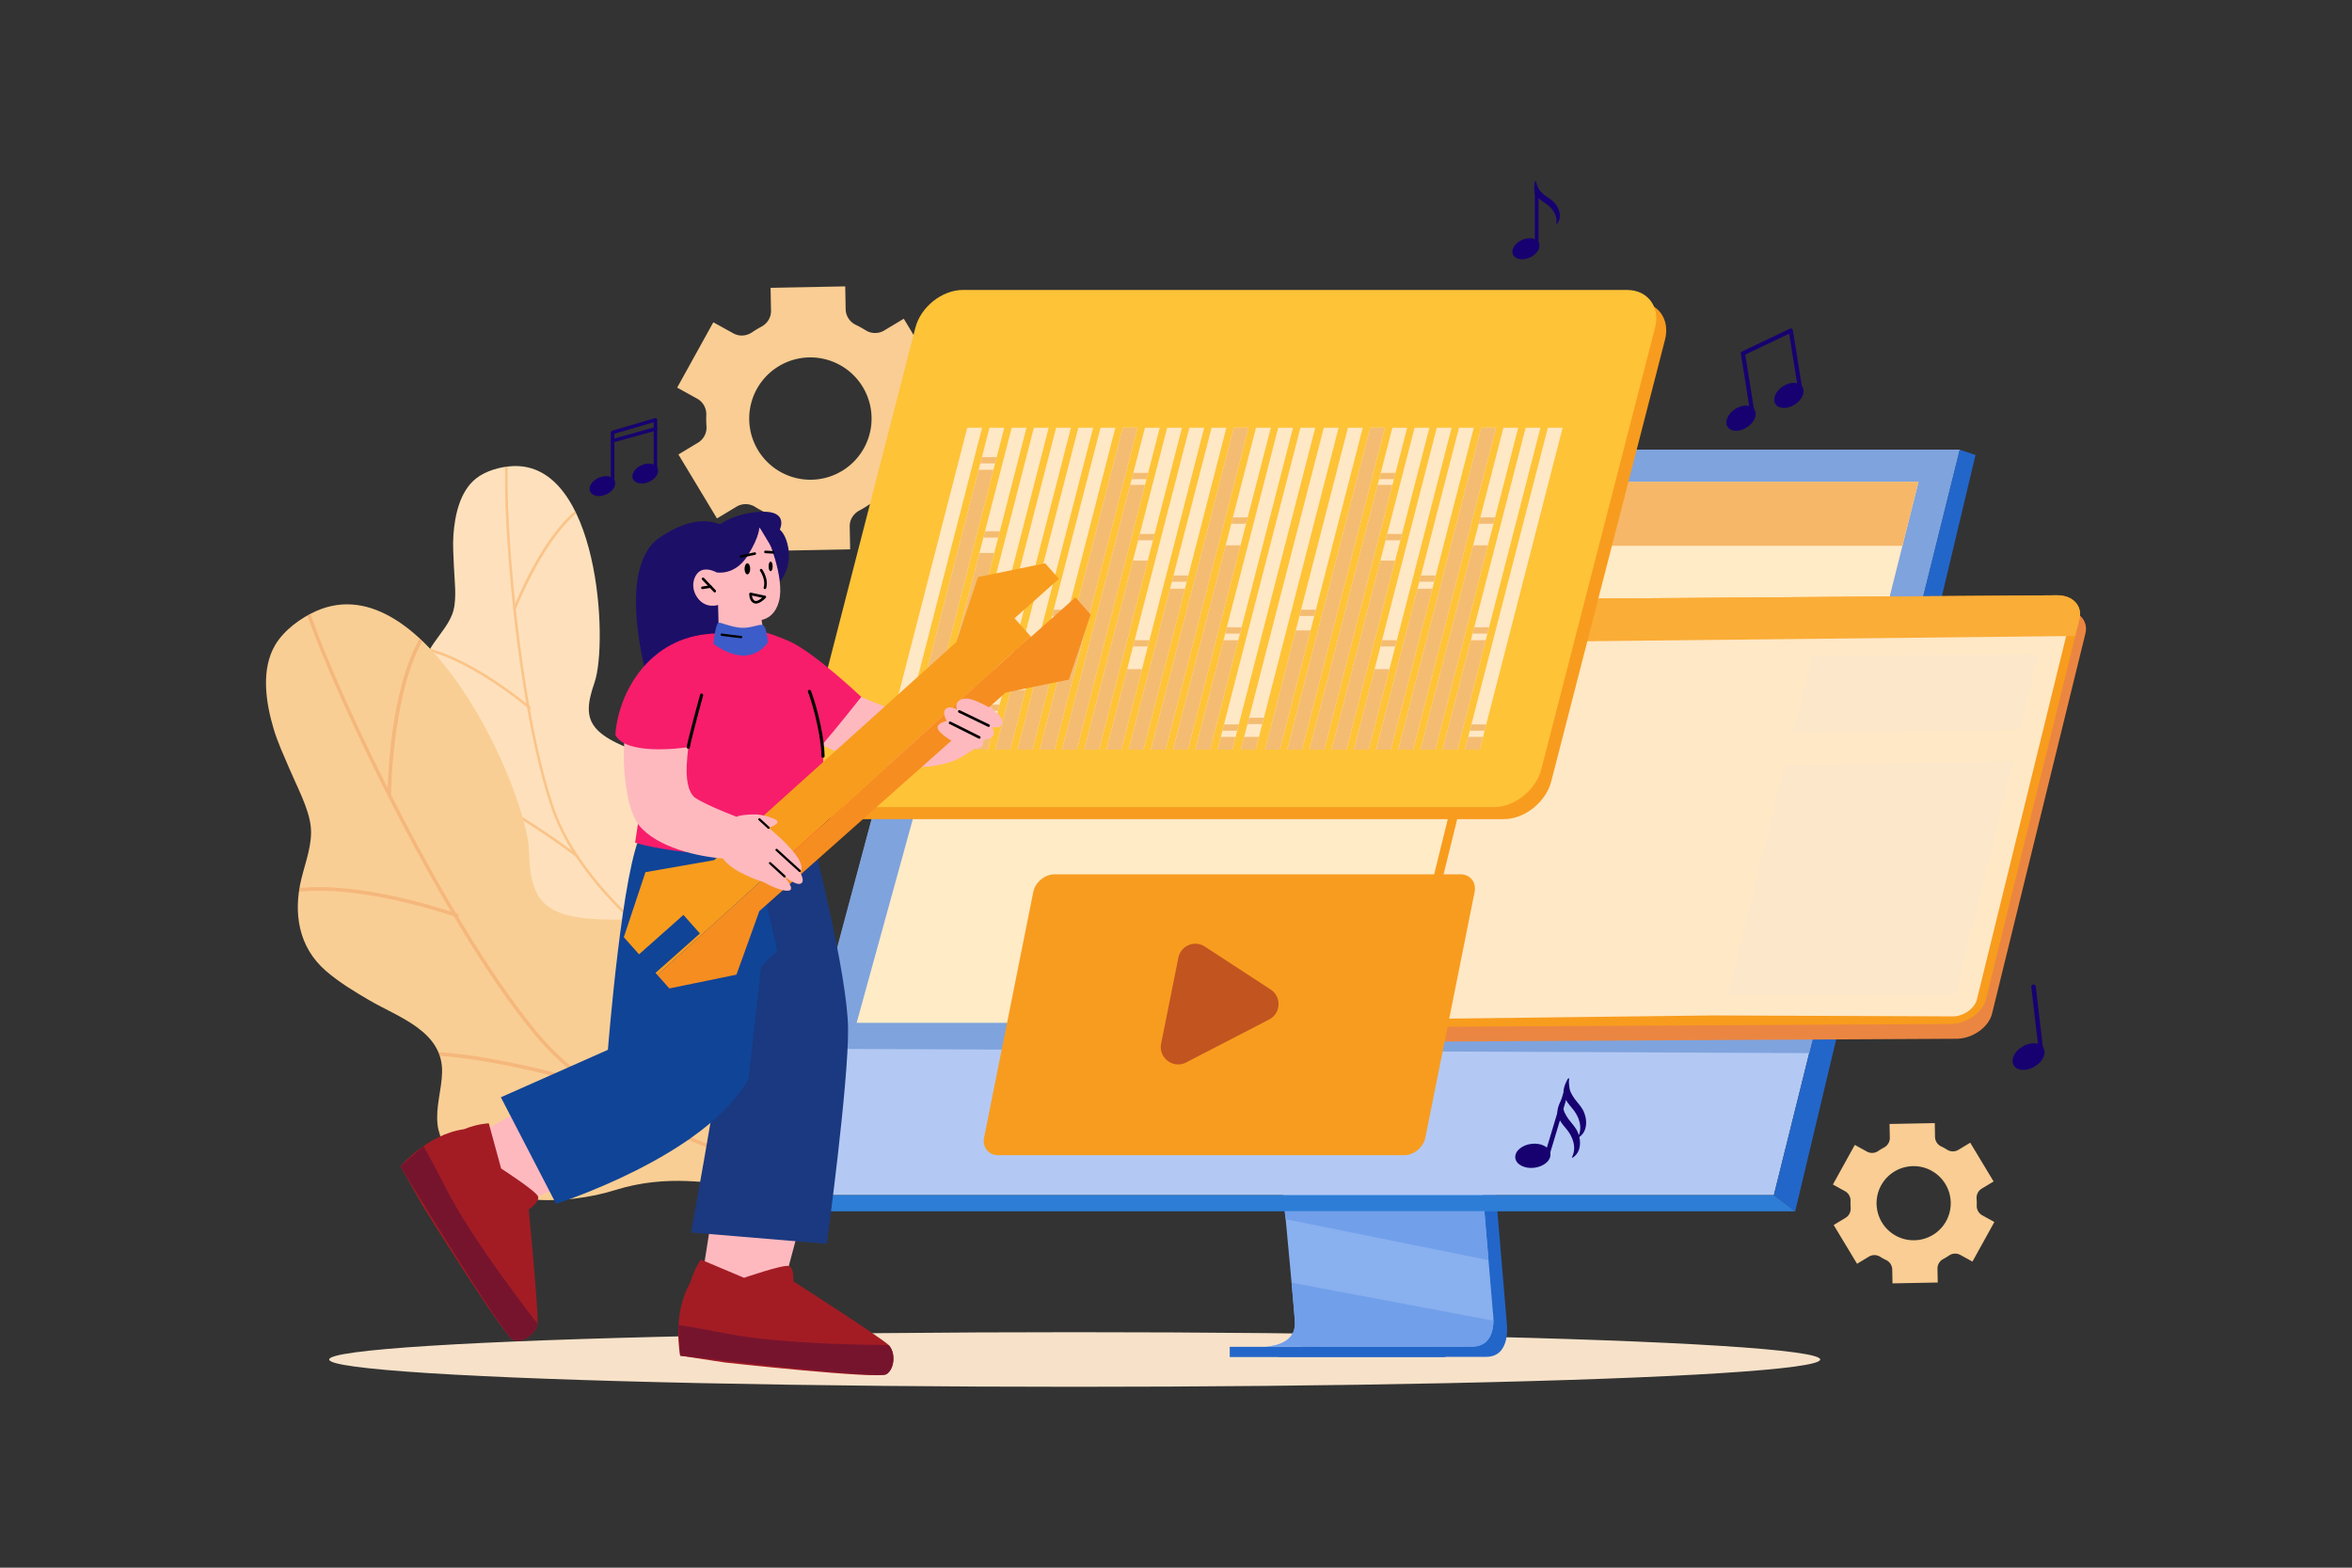
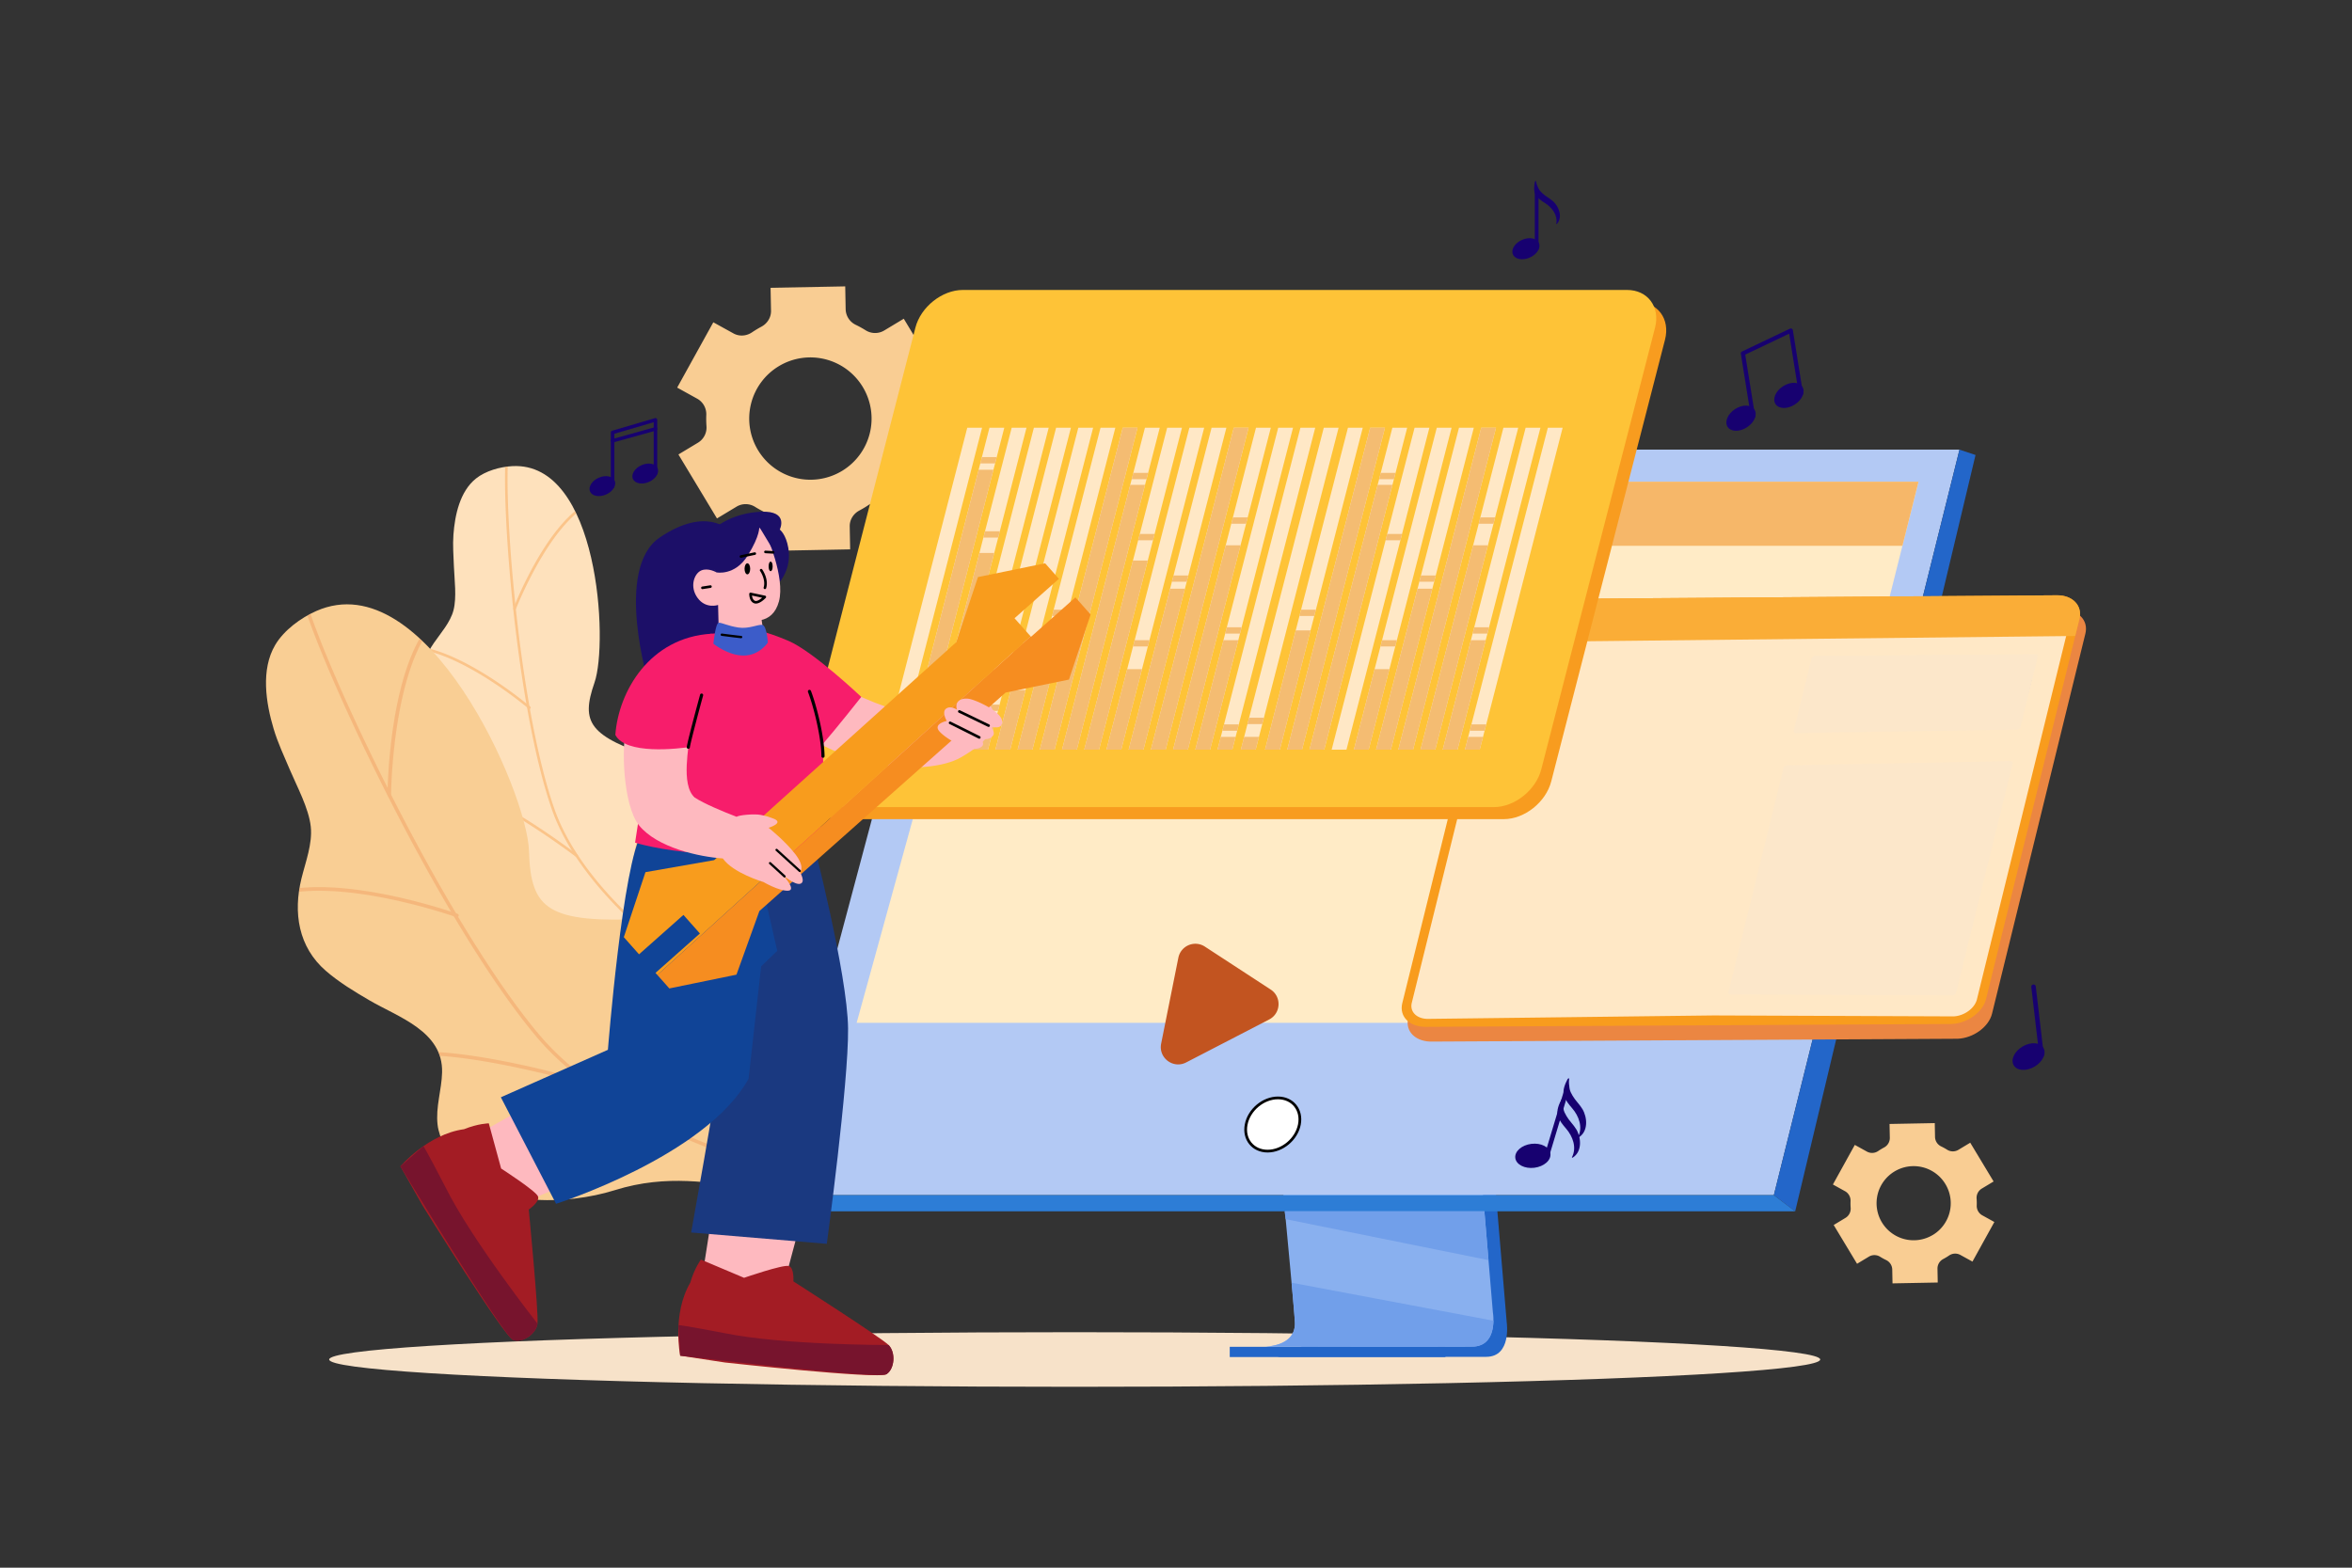
<svg xmlns="http://www.w3.org/2000/svg" id="_01" data-name="01" viewBox="0 0 4680 3120">
  <rect x="0" y="0" width="4680" height="3120" fill="#333333" stroke="none" />
  <defs>
    <style>.cls-1{fill:#fee1bc;}.cls-2{fill:#f9ce94;}.cls-19,.cls-3{fill:#fff;}.cls-3{opacity:0;}.cls-4{clip-path:url(#clip-path);}.cls-5{opacity:0.42;}.cls-6{fill:#f79b43;}.cls-7{clip-path:url(#clip-path-2);}.cls-8{opacity:0.46;}.cls-9{fill:#f09e60;}.cls-10{fill:#231f20;}.cls-11{fill:#f9cd93;}.cls-12{fill:#f7e2c9;}.cls-13{fill:#2366c9;}.cls-14{fill:#89b0ef;}.cls-15{fill:#b3c9f4;}.cls-16{fill:#2d7dd6;}.cls-17{fill:#719fea;}.cls-18{fill:#7fa3dd;}.cls-19{stroke:#000;stroke-miterlimit:10;stroke-width:5.44px;}.cls-20{fill:#ffebc6;}.cls-21{fill:#f6b769;}.cls-22{fill:#eb8642;}.cls-23{fill:#f89c1d;}.cls-24{fill:#ffe8c6;}.cls-25{fill:#faad37;}.cls-26{fill:#b8babc;}.cls-27{fill:#fce7ca;}.cls-28{fill:#f89c1f;}.cls-29{fill:#c25420;}.cls-30{fill:#fec337;}.cls-31{fill:#f4bc72;}.cls-32{fill:#feb9bf;}.cls-33{fill:#1c0f68;}.cls-34{fill:#a31c24;}.cls-35{fill:#77142d;}.cls-36{fill:#1a3980;}.cls-37{fill:#104497;}.cls-38{fill:#f71d6b;}.cls-39{fill:#3c5cc9;}.cls-40{fill:#f68d20;}.cls-41{fill:#170170;}</style>
    <clipPath id="clip-path">
-       <path class="cls-1" d="M947.05,952.38c19.2-15.34,48.06-23.38,72.36-24.69,172.28-9.27,191.28,350.83,163.54,430.76s-11.1,106.62,123.7,151,68.42,124.22,51.1,171.3S1307,1767.23,1405,1816s67.46,66.68,63.16,77.3c-141,107.38-179.9-26.13-343.13-35.75-70.3-4.14-177.47-39.53-200-115.27-5.26-17.64-8.67-44.5-4.14-62.59,6.3-25.08,23.16-44.65,32.75-68.2,22.33-54.88-30.64-96.25-60.89-133.7-15.79-19.55-31.56-39.6-43.54-61.78-24.85-46.07-14.42-94.85,14.2-136.44,13.72-19.94,32.69-41,38.93-65,6.71-25.74,1.84-61.14.81-87.75-.82-20.88-2.45-41.68-.92-62.57C905.05,1025.38,915,978,947.05,952.38Z" />
+       <path class="cls-1" d="M947.05,952.38c19.2-15.34,48.06-23.38,72.36-24.69,172.28-9.27,191.28,350.83,163.54,430.76s-11.1,106.62,123.7,151,68.42,124.22,51.1,171.3S1307,1767.23,1405,1816s67.46,66.68,63.16,77.3c-141,107.38-179.9-26.13-343.13-35.75-70.3-4.14-177.47-39.53-200-115.27-5.26-17.64-8.67-44.5-4.14-62.59,6.3-25.08,23.16-44.65,32.75-68.2,22.33-54.88-30.64-96.25-60.89-133.7-15.79-19.55-31.56-39.6-43.54-61.78-24.85-46.07-14.42-94.85,14.2-136.44,13.72-19.94,32.69-41,38.93-65,6.71-25.74,1.84-61.14.81-87.75-.82-20.88-2.45-41.68-.92-62.57Z" />
    </clipPath>
    <clipPath id="clip-path-2">
      <path class="cls-2" d="M547.63,1283.55c17.34-29.29,50.78-53.88,81.63-67.51,218.66-96.58,420.05,360.65,423.35,477.83s38,143.58,234.38,134.88,149.63,127.36,150.29,196.85-23.23,137,127.65,152,120.14,53.28,119.78,69.14c-129.91,208.33-245.91,54.47-462.11,122.14-93.13,29.14-249.36,35.9-315.79-51.15-15.47-20.27-33.08-53.4-36.08-79.06-4.16-35.59,8.09-69.22,8.94-104.44,2-82.06-86.94-109.66-144.51-143.33-30.06-17.58-60.34-35.81-86.74-58.68-54.82-47.49-65.26-115.8-48.59-183.74,8-32.58,22.21-69.2,18.54-103.31-3.94-36.64-27.63-80.13-42-114.1-11.3-26.64-23.63-52.8-31.9-80.6C529,1398.75,518.64,1332.54,547.63,1283.55Z" />
    </clipPath>
  </defs>
  <title>01</title>
  <rect id="_01-2" data-name="01" class="cls-3" width="4680" height="3120" />
  <path class="cls-1" d="M947.05,952.38c19.2-15.34,48.06-23.38,72.36-24.69,172.28-9.27,191.28,350.83,163.54,430.76s-11.1,106.62,123.7,151,68.42,124.22,51.1,171.3S1307,1767.23,1405,1816s67.46,66.68,63.16,77.3c-141,107.38-179.9-26.13-343.13-35.75-70.3-4.14-177.47-39.53-200-115.27-5.26-17.64-8.67-44.5-4.14-62.59,6.3-25.08,23.16-44.65,32.75-68.2,22.33-54.88-30.64-96.25-60.89-133.7-15.79-19.55-31.56-39.6-43.54-61.78-24.85-46.07-14.42-94.85,14.2-136.44,13.72-19.94,32.69-41,38.93-65,6.71-25.74,1.84-61.14.81-87.75-.82-20.88-2.45-41.68-.92-62.57C905.05,1025.38,915,978,947.05,952.38Z" />
  <g class="cls-4">
    <g class="cls-5">
      <path class="cls-6" d="M1480.74,1998.09a2.54,2.54,0,0,0,2.12-4.61c-.76-.41-76.77-42.06-161.21-110-77.79-62.57-178.86-160.85-218.54-273.79-33.14-94.32-62.18-249.81-79.68-426.6C1007.74,1024.6,1006.82,907.54,1015,886a2.54,2.54,0,1,0-4.76-1.8c-9.56,25.25-6,156.8,8.12,299.48,17.54,177.18,46.68,333.1,79.95,427.79,40.08,114.09,141.88,213.13,220.23,276.12,84.77,68.17,161.12,110,161.89,110.41Z" />
      <path class="cls-6" d="M1023.11,1214a2.44,2.44,0,0,0,3.23-1.35c.67-1.73,67.78-173.32,151.16-210.88a2.52,2.52,0,0,0,1-3.73,2.59,2.59,0,0,0-3.22-.84c-85.26,38.48-151,206.47-153.73,213.6a2.44,2.44,0,0,0,1.49,3.19Z" />
      <path class="cls-6" d="M1052.5,1410.69a2.55,2.55,0,0,0,2.56-4.32c-.47-.39-47-39.94-104.76-73.44-78-45.26-138.12-58.55-178.72-39.49a2.55,2.55,0,1,0,2.16,4.61c93.42-43.85,276.18,110.63,278,112.19A2.54,2.54,0,0,0,1052.5,1410.69Z" />
      <path class="cls-6" d="M1249.73,1827.05a2.49,2.49,0,0,0,.82.16,2.54,2.54,0,0,0,2.63-2.46c0-.74,2.59-74.76,19.41-152.52,15.43-71.29,46.29-160.39,105.73-180a2.54,2.54,0,1,0-1.6-4.83c-49.56,16.38-86.27,78.23-109.11,183.85-16.92,78.2-19.49,152.62-19.52,153.37A2.56,2.56,0,0,0,1249.73,1827.05Z" />
      <path class="cls-6" d="M1146.63,1705.64a2.55,2.55,0,0,0,2.45-4.4C1141,1695,950.13,1549.67,874.52,1562a2.55,2.55,0,0,0,.82,5C948.8,1555,1144,1703.77,1146,1705.28A3,3,0,0,0,1146.63,1705.64Z" />
    </g>
  </g>
  <path class="cls-2" d="M547.63,1283.55c17.34-29.29,50.78-53.88,81.63-67.51,218.66-96.58,420.05,360.65,423.35,477.83s38,143.58,234.38,134.88,149.63,127.36,150.29,196.85-23.23,137,127.65,152,120.14,53.28,119.78,69.14c-129.91,208.33-245.91,54.47-462.11,122.14-93.13,29.14-249.36,35.9-315.79-51.15-15.47-20.27-33.08-53.4-36.08-79.06-4.16-35.59,8.09-69.22,8.94-104.44,2-82.06-86.94-109.66-144.51-143.33-30.06-17.58-60.34-35.81-86.74-58.68-54.82-47.49-65.26-115.8-48.59-183.74,8-32.58,22.21-69.2,18.54-103.31-3.94-36.64-27.63-80.13-42-114.1-11.3-26.64-23.63-52.8-31.9-80.6C529,1398.75,518.64,1332.54,547.63,1283.55Z" />
  <g class="cls-7">
    <g class="cls-8">
      <path class="cls-9" d="M1752.44,2376.42a3.52,3.52,0,0,0,.47-7c-1.18-.17-120.11-16.81-262.84-63.34-131.51-42.87-310.71-120.59-417.55-247.44-89.24-105.94-203.2-293.14-312.66-513.6-98.15-197.69-156.8-348.92-156.8-380.9a3.53,3.53,0,1,0-7,0c0,37.41,69.2,206.11,157.53,384,109.7,220.95,224,408.66,313.58,515,108,128.14,288.46,206.48,420.89,249.64,143.3,46.7,262.75,63.41,263.94,63.57Z" />
      <path class="cls-9" d="M774.61,1585.21a3.39,3.39,0,0,0,3.52-3.35c0-2.56,2.74-257.82,92.33-347.42a3.48,3.48,0,0,0-.46-5.34,3.61,3.61,0,0,0-4.6.49c-91.57,91.7-94.25,341.61-94.32,352.22a3.4,3.4,0,0,0,3.51,3.4Z" />
      <path class="cls-9" d="M909.24,1825.59a3.53,3.53,0,0,0,1.19-6.85c-.8-.28-80.55-28.66-171.78-43.73-123.26-20.36-207.69-8-250.95,36.58a3.53,3.53,0,0,0,5.07,4.9c99.51-102.67,412.13,7.76,415.28,8.89A3.51,3.51,0,0,0,909.24,1825.59Z" />
      <path class="cls-10" d="M1369.17,2268.22a3.52,3.52,0,0,0,3.33-4.67c-.33-1-33.34-98.14-49.71-207.14-15-99.94-18.77-230.53,48.6-285.16a3.53,3.53,0,1,0-4.44-5.48c-56.17,45.55-73.37,143.72-51.12,291.78,16.47,109.62,49.67,207.31,50,208.28A3.52,3.52,0,0,0,1369.17,2268.22Z" />
      <path class="cls-9" d="M1176,2161.53a3.53,3.53,0,0,0,1-6.91c-13.52-4-332.18-98.71-424.1-45.68a3.53,3.53,0,0,0,3.52,6.11c89.32-51.53,415.27,45.34,418.55,46.33A3.58,3.58,0,0,0,1176,2161.53Z" />
    </g>
  </g>
  <path class="cls-11" d="M1805.56,1024.68l71.91-130-39.82-22a35.33,35.33,0,0,1-18-32.37,208.68,208.68,0,0,0-.41-22.22,35.3,35.3,0,0,1,16.81-33l39-23.47-76.72-127.31-39,23.47a35.28,35.28,0,0,1-37-.53,207.38,207.38,0,0,0-19.46-10.74,35.31,35.31,0,0,1-20.19-31.08l-.84-45.48-148.56,2.82.9,45.64c.27,13.39-7.34,25.43-19.14,31.74q-4.82,2.57-9.51,5.41t-9.23,5.88c-11,7.45-25.17,8.56-36.83,2.12l-40.11-22.15-71.91,130,39.9,22.08a35.33,35.33,0,0,1,18,32.4,207,207,0,0,0,.38,22.13A35.28,35.28,0,0,1,1388.91,881l-39,23.48,76.72,127.31,39-23.48a35.29,35.29,0,0,1,36.95.52,205.37,205.37,0,0,0,19.39,10.67,35.34,35.34,0,0,1,20.23,31.07l.88,45.59,148.56-2.82-.87-45.62c-.25-13.34,7.34-25.33,19.1-31.63q4.83-2.58,9.58-5.44t9.23-5.89c11.1-7.49,25.3-8.59,37-2.11Zm-130.29-87.36a121.72,121.72,0,1,1,41.52-167.06A121.63,121.63,0,0,1,1675.27,937.32Z" />
  <path class="cls-11" d="M3924.79,2510.82l43.59-78.81-24.14-13.33a21.4,21.4,0,0,1-10.93-19.62,123.68,123.68,0,0,0-.25-13.47,21.38,21.38,0,0,1,10.19-20l23.61-14.23-46.5-77.16-23.61,14.22a21.36,21.36,0,0,1-22.41-.32,126.59,126.59,0,0,0-11.79-6.51,21.4,21.4,0,0,1-12.24-18.83l-.51-27.57-90,1.71.55,27.66a21.4,21.4,0,0,1-11.6,19.24q-2.91,1.56-5.77,3.28t-5.58,3.56A21.37,21.37,0,0,1,3715,2292l-24.31-13.43-43.58,78.81,24.18,13.38a21.42,21.42,0,0,1,10.91,19.64,127.73,127.73,0,0,0,.23,13.41,21.39,21.39,0,0,1-10.18,19.95L3648.66,2438l46.49,77.16,23.62-14.23a21.38,21.38,0,0,1,22.39.31,125.73,125.73,0,0,0,11.76,6.47,21.43,21.43,0,0,1,12.26,18.83l.53,27.63,90-1.71-.52-27.64a21.36,21.36,0,0,1,11.57-19.17q2.92-1.58,5.81-3.31t5.59-3.56a21.45,21.45,0,0,1,22.44-1.28Zm-79-53A73.77,73.77,0,1,1,3871,2356.62,73.72,73.72,0,0,1,3845.83,2457.87Z" />
  <ellipse class="cls-12" cx="2138.41" cy="2705.67" rx="1483.44" ry="54.33" />
  <path class="cls-13" d="M2903.49,1507.05l94.62,1125s9.91,68.19-40.81,68.32c-83.41.2-415.13,0-415.13,0s62.77-14.2,62-46.14c-.9-37.65-110.59-1157.83-110.59-1157.83Z" />
  <path class="cls-14" d="M2515.25,2680c16.41.05,333.24,1.05,414.47,0,35.39-.44,41.6-31.47,41.89-51.55a100.55,100.55,0,0,0-1.07-16.75l-2.46-29.24-6.27-74.53-5.54-65.84-7.12-84.61-6-71.41-67.23-799.4L2466,1476s46.2,468.79,78.88,810c3.65,38,7.12,74.47,10.33,108.5q1.56,16.3,3,31.83c3,32.29,5.8,61.94,8.21,88.12,1.27,13.79,2.44,26.61,3.5,38.36,4.17,46,6.62,75.4,6.65,81a46.81,46.81,0,0,1-.8,9.11C2569.07,2678.79,2521.41,2680,2515.25,2680Z" />
  <polygon class="cls-15" points="3898.96 894.86 3668.49 1820.61 3636.94 1947.39 3529.6 2378.57 1535.38 2378.57 1931.02 894.86 3898.96 894.86" />
  <polygon class="cls-13" points="3898.96 894.86 3930.9 905.51 3572.06 2410.78 3529.59 2378.58 3898.96 894.86" />
  <polygon class="cls-16" points="3572.06 2410.78 1590.12 2410.78 1535.38 2378.58 3529.59 2378.58 3572.06 2410.78" />
  <rect class="cls-13" x="2446.94" y="2680.41" width="429.12" height="20.39" />
  <polygon class="cls-17" points="2556.03 2410.77 2558.24 2426.36 2961.81 2507.89 2956.27 2442.05 2953.63 2410.77 2556.03 2410.77" />
  <path class="cls-17" d="M2515.25,2680c16.41.05,333.24,1.05,414.47,0,35.39-.44,41.6-31.47,41.89-51.55L2570,2552.84c4.17,46,6.62,75.4,6.65,81a46.81,46.81,0,0,1-.8,9.11C2569.07,2678.79,2521.41,2680,2515.25,2680Z" />
-   <polygon class="cls-18" points="3898.96 894.86 1931.02 894.86 1611.72 2087.3 3599.97 2095.9 3898.96 894.86" />
  <path class="cls-19" d="M2479.62,2238c5.68-29.24,34-52.95,63.24-52.95s48.35,23.71,42.66,52.95-34,52.95-63.24,52.95S2473.93,2267.28,2479.62,2238Z" />
  <polygon class="cls-20" points="1704.53 2035.63 3547.13 2035.63 3755.8 1204.36 3771.79 1140.61 3785.44 1086.23 3817.44 958.74 2001.41 958.74 1966.27 1086.23 1951.27 1140.61 1933.7 1204.36 1704.53 2035.63" />
  <polygon class="cls-21" points="1966.27 1086.23 3785.44 1086.23 3817.44 958.74 2001.41 958.74 1966.27 1086.23" />
  <path class="cls-22" d="M4105,1214.12l-1042.65,7.53c-34,.25-67.08,22.74-73.83,50.24l-186.44,754c-6.76,27.5,15.64,48.57,49.93,47.07l1043.45-5.64c31.31-1.37,61.84-23.7,68.27-49.88l185.74-756.33C4155.94,1234.94,4136.07,1213.9,4105,1214.12Z" />
  <path class="cls-23" d="M4093.17,1184.72l-1042.65,7.53c-34,.25-67.07,22.74-73.83,50.24l-186.44,754c-6.75,27.5,15.64,48.57,49.93,47.07l1043.46-5.64c31.3-1.37,61.83-23.7,68.26-49.88l185.75-756.33C4144.08,1205.54,4124.2,1184.5,4093.17,1184.72Z" />
  <path class="cls-24" d="M4119.6,1231.89,3933.71,1988.8c-4.38,17.84-25.11,33-46.44,34l-477.46-1.9-566.22,6.84c-23.33,1-39-13.32-34.41-32l186.28-753.34c4.59-18.69,27.56-34,50.69-34.2l1043-8.23c17.53-.13,29.89,9.67,31.08,23.21A26.61,26.61,0,0,1,4119.6,1231.89Z" />
  <path class="cls-25" d="M4093.17,1184.72l-1042.65,7.53c-34,.25-67.07,22.74-73.83,50.24l-8.77,35.71,1161.38-12.47,8.35-34C4144.08,1205.54,4124.2,1184.5,4093.17,1184.72Z" />
  <polygon class="cls-26" points="3982.63 1353.82 3976.65 1378.17 4036.54 1377.24 4042.51 1352.95 3982.63 1353.82" />
  <path class="cls-27" d="M3573.59,1459l439.84-7a7.29,7.29,0,0,0,4.43-1.73,7.71,7.71,0,0,0,2.65-4l34.09-138.81c.75-3-1.09-5.47-4.14-5.45l-439,3.41a7.15,7.15,0,0,0-4.36,1.69,7.75,7.75,0,0,0-2.64,4l-35,142.46C3568.75,1456.64,3570.58,1459,3573.59,1459Z" />
  <path class="cls-27" d="M4000.45,1514.67l-444.81,8.54a7.18,7.18,0,0,0-4.31,1.71,7.69,7.69,0,0,0-2.59,4l-109.29,445a4.56,4.56,0,0,0,.69,4,4.22,4.22,0,0,0,3.61,1.51L3885.4,1981a7.78,7.78,0,0,0,6.83-5.67l112.46-455.23C4005.44,1517.06,4003.55,1514.61,4000.45,1514.67Z" />
-   <path class="cls-28" d="M2794,2299.1H1986.3c-19.35,0-32-15.83-28.14-35.18L2056,1775.24c3.88-19.35,22.88-35.18,42.23-35.18H2906c19.35,0,32,15.83,28.13,35.18l-97.87,488.68C2832.37,2283.27,2813.36,2299.1,2794,2299.1Z" />
  <path class="cls-29" d="M2528.4,1969.38l-131-85.49A34.53,34.53,0,0,0,2344.7,1906l-34.25,171c-5.68,28.4,24,50.77,49.74,37.46l165.2-85.5C2548.89,2016.82,2550.55,1983.84,2528.4,1969.38Z" />
  <path class="cls-28" d="M2992.2,1630.26H1670.67c-41.32,0-66.41-33.8-55.77-75.11l226.38-879.06c10.64-41.31,53.14-75.11,94.45-75.11H3257.27c41.31,0,66.4,33.8,55.76,75.11l-226.38,879.06C3076,1596.46,3033.51,1630.26,2992.2,1630.26Z" />
  <path class="cls-30" d="M2972.36,1606.33H1650.82c-41.31,0-66.4-33.8-55.76-75.11l226.38-879.06c10.64-41.31,53.14-75.11,94.45-75.11H3237.42c41.32,0,66.41,33.8,55.77,75.11l-226.38,879.06C3056.17,1572.53,3013.67,1606.33,2972.36,1606.33Z" />
  <polygon class="cls-24" points="1892.24 1491.98 1921.7 1491.98 2086.7 851.27 2057.24 851.27 1892.24 1491.98" />
  <polygon class="cls-24" points="1936.43 1491.98 1965.9 1491.98 2130.9 851.27 2101.43 851.27 1936.43 1491.98" />
  <polygon class="cls-24" points="1980.63 1491.98 2010.09 1491.98 2175.09 851.27 2145.63 851.27 1980.63 1491.98" />
  <polygon class="cls-24" points="2024.82 1491.98 2054.29 1491.98 2219.29 851.27 2189.82 851.27 2024.82 1491.98" />
  <polygon class="cls-24" points="2069.02 1491.98 2098.48 1491.98 2263.48 851.27 2234.02 851.27 2069.02 1491.98" />
  <polygon class="cls-24" points="2113.21 1491.98 2142.67 1491.98 2307.67 851.27 2278.21 851.27 2113.21 1491.98" />
  <polygon class="cls-24" points="2157.41 1491.98 2186.87 1491.98 2351.87 851.27 2322.41 851.27 2157.41 1491.98" />
  <polygon class="cls-24" points="2201.6 1491.98 2231.06 1491.98 2396.06 851.27 2366.6 851.27 2201.6 1491.98" />
  <polygon class="cls-24" points="2245.79 1491.98 2275.26 1491.98 2440.26 851.27 2410.79 851.27 2245.79 1491.98" />
  <polygon class="cls-24" points="2289.99 1491.98 2319.45 1491.98 2484.45 851.27 2454.99 851.27 2289.99 1491.98" />
  <polygon class="cls-24" points="2334.18 1491.98 2363.64 1491.98 2528.64 851.27 2499.18 851.27 2334.18 1491.98" />
  <polygon class="cls-24" points="2378.38 1491.98 2407.84 1491.98 2572.84 851.27 2543.38 851.27 2378.38 1491.98" />
  <polygon class="cls-24" points="2422.57 1491.98 2452.03 1491.98 2617.03 851.27 2587.57 851.27 2422.57 1491.98" />
  <polygon class="cls-31" points="2422.57 1491.98 2452.03 1491.98 2458.59 1466.5 2429.13 1466.5 2422.57 1491.98" />
  <polygon class="cls-31" points="2378.38 1491.98 2407.84 1491.98 2463.97 1274.03 2434.5 1274.03 2378.38 1491.98" />
  <polygon class="cls-31" points="2334.18 1491.98 2363.64 1491.98 2468.4 1085.22 2438.93 1085.22 2334.18 1491.98" />
  <polygon class="cls-31" points="2289.99 1491.98 2319.45 1491.98 2484.45 851.27 2454.99 851.27 2289.99 1491.98" />
  <polygon class="cls-31" points="2245.79 1491.98 2275.26 1491.98 2357.76 1171.62 2328.29 1171.62 2245.79 1491.98" />
  <polygon class="cls-31" points="2201.6 1491.98 2231.06 1491.98 2272.31 1331.8 2242.85 1331.8 2201.6 1491.98" />
  <polygon class="cls-31" points="2157.41 1491.98 2186.87 1491.98 2283.79 1115.62 2254.33 1115.62 2157.41 1491.98" />
  <polygon class="cls-31" points="2113.21 1491.98 2142.67 1491.98 2278.4 964.96 2248.93 964.96 2113.21 1491.98" />
  <polygon class="cls-31" points="2069.02 1491.98 2098.48 1491.98 2263.48 851.27 2234.02 851.27 2069.02 1491.98" />
  <polygon class="cls-31" points="2024.82 1491.98 2054.29 1491.98 2115.41 1254.65 2085.94 1254.65 2024.82 1491.98" />
  <polygon class="cls-31" points="1980.63 1491.98 2010.09 1491.98 2040.65 1373.31 2011.19 1373.31 1980.63 1491.98" />
  <polygon class="cls-31" points="1936.43 1491.98 1965.9 1491.98 1979.02 1441.02 1949.56 1441.02 1936.43 1491.98" />
  <polygon class="cls-31" points="1892.24 1491.98 1921.7 1491.98 1982.82 1254.65 1953.36 1254.65 1892.24 1491.98" />
  <polygon class="cls-24" points="1803.85 1491.98 1833.32 1491.98 1998.32 851.27 1968.85 851.27 1803.85 1491.98" />
  <polygon class="cls-24" points="1848.05 1491.98 1877.51 1491.98 2042.51 851.27 2013.05 851.27 1848.05 1491.98" />
  <polygon class="cls-31" points="1848.05 1491.98 1877.51 1491.98 1978.33 1100.47 1948.87 1100.47 1848.05 1491.98" />
  <polygon class="cls-31" points="1803.85 1491.98 1833.32 1491.98 1976.8 934.83 1947.33 934.83 1803.85 1491.98" />
  <polygon class="cls-24" points="1759.66 1491.98 1789.12 1491.98 1954.12 851.27 1924.66 851.27 1759.66 1491.98" />
  <polygon class="cls-31" points="1759.66 1491.98 1789.12 1491.98 1795.68 1466.5 1766.22 1466.5 1759.66 1491.98" />
  <polygon class="cls-31" points="1805.48 1428.46 1776.02 1428.46 1772.78 1441.02 1802.24 1441.02 1805.48 1428.46" />
  <polygon class="cls-31" points="1983.26 909.71 1953.8 909.71 1950.57 922.27 1980.03 922.27 1983.26 909.71" />
  <polygon class="cls-31" points="1989.44 1057.34 1959.98 1057.34 1956.74 1069.9 1986.21 1069.9 1989.44 1057.34" />
  <polygon class="cls-31" points="1989.57 1228.47 1960.1 1228.47 1956.87 1241.02 1986.33 1241.02 1989.57 1228.47" />
  <polygon class="cls-31" points="1988.98 1402.35 1959.52 1402.35 1956.28 1414.91 1985.74 1414.91 1988.98 1402.35" />
  <polygon class="cls-31" points="2046.23 1351.63 2016.77 1351.63 2013.54 1364.19 2043 1364.19 2046.23 1351.63" />
  <polygon class="cls-31" points="2126.03 1213.4 2096.56 1213.4 2093.33 1225.96 2122.79 1225.96 2126.03 1213.4" />
  <polygon class="cls-31" points="2284.53 941.14 2255.07 941.14 2251.83 953.7 2281.3 953.7 2284.53 941.14" />
  <polygon class="cls-31" points="2297.43 1062.66 2267.97 1062.66 2264.73 1075.22 2294.2 1075.22 2297.43 1062.66" />
  <polygon class="cls-31" points="2364.55 1145.26 2335.08 1145.26 2331.85 1157.82 2361.31 1157.82 2364.55 1145.26" />
  <polygon class="cls-31" points="2287.19 1274.03 2257.73 1274.03 2254.49 1286.59 2283.95 1286.59 2287.19 1274.03" />
  <polygon class="cls-31" points="2470.57 1248.37 2441.11 1248.37 2437.88 1260.92 2467.34 1260.92 2470.57 1248.37" />
  <polygon class="cls-31" points="2464.98 1441.69 2435.52 1441.69 2432.29 1454.25 2461.75 1454.25 2464.98 1441.69" />
  <polygon class="cls-31" points="2482.68 1029.77 2453.21 1029.77 2449.98 1042.33 2479.44 1042.33 2482.68 1029.77" />
  <polygon class="cls-24" points="2517.14 1491.98 2546.6 1491.98 2711.6 851.27 2682.14 851.27 2517.14 1491.98" />
  <polygon class="cls-24" points="2561.33 1491.98 2590.8 1491.98 2755.8 851.27 2726.33 851.27 2561.33 1491.98" />
  <polygon class="cls-24" points="2605.53 1491.98 2634.99 1491.98 2799.99 851.27 2770.53 851.27 2605.53 1491.98" />
  <polygon class="cls-24" points="2649.72 1491.98 2679.18 1491.98 2844.18 851.27 2814.72 851.27 2649.72 1491.98" />
  <polygon class="cls-24" points="2693.92 1491.98 2723.38 1491.98 2888.38 851.27 2858.92 851.27 2693.92 1491.98" />
  <polygon class="cls-24" points="2738.11 1491.98 2767.57 1491.98 2932.57 851.27 2903.11 851.27 2738.11 1491.98" />
  <polygon class="cls-24" points="2782.3 1491.98 2811.77 1491.98 2976.77 851.27 2947.3 851.27 2782.3 1491.98" />
  <polygon class="cls-24" points="2826.5 1491.98 2855.96 1491.98 3020.96 851.27 2991.5 851.27 2826.5 1491.98" />
  <polygon class="cls-24" points="2870.69 1491.98 2900.16 1491.98 3065.16 851.27 3035.69 851.27 2870.69 1491.98" />
  <polygon class="cls-24" points="2914.89 1491.98 2944.35 1491.98 3109.35 851.27 3079.89 851.27 2914.89 1491.98" />
  <polygon class="cls-31" points="2914.89 1491.98 2944.35 1491.98 2950.91 1466.5 2921.45 1466.5 2914.89 1491.98" />
  <polygon class="cls-31" points="2870.69 1491.98 2900.16 1491.98 2956.28 1274.03 2926.82 1274.03 2870.69 1491.98" />
  <polygon class="cls-31" points="2826.5 1491.98 2855.96 1491.98 2960.71 1085.22 2931.25 1085.22 2826.5 1491.98" />
  <polygon class="cls-31" points="2782.3 1491.98 2811.77 1491.98 2976.77 851.27 2947.3 851.27 2782.3 1491.98" />
  <polygon class="cls-31" points="2738.11 1491.98 2767.57 1491.98 2850.07 1171.62 2820.61 1171.62 2738.11 1491.98" />
  <polygon class="cls-31" points="2693.92 1491.98 2723.38 1491.98 2764.63 1331.8 2735.17 1331.8 2693.92 1491.98" />
-   <polygon class="cls-31" points="2649.72 1491.98 2679.18 1491.98 2776.11 1115.62 2746.64 1115.62 2649.72 1491.98" />
  <polygon class="cls-31" points="2605.53 1491.98 2634.99 1491.98 2770.71 964.96 2741.25 964.96 2605.53 1491.98" />
  <polygon class="cls-31" points="2561.33 1491.98 2590.8 1491.98 2755.8 851.27 2726.33 851.27 2561.33 1491.98" />
  <polygon class="cls-31" points="2517.14 1491.98 2546.6 1491.98 2607.72 1254.65 2578.26 1254.65 2517.14 1491.98" />
  <polygon class="cls-24" points="2469.07 1491.98 2498.54 1491.98 2663.54 851.27 2634.07 851.27 2469.07 1491.98" />
  <polygon class="cls-31" points="2469.07 1491.98 2498.54 1491.98 2505.1 1466.5 2475.64 1466.5 2469.07 1491.98" />
  <polygon class="cls-31" points="2514.89 1428.46 2485.43 1428.46 2482.2 1441.02 2511.66 1441.02 2514.89 1428.46" />
  <polygon class="cls-31" points="2618.34 1213.4 2588.88 1213.4 2585.65 1225.96 2615.11 1225.96 2618.34 1213.4" />
  <polygon class="cls-31" points="2776.84 941.14 2747.38 941.14 2744.15 953.7 2773.61 953.7 2776.84 941.14" />
  <polygon class="cls-31" points="2789.75 1062.66 2760.28 1062.66 2757.05 1075.22 2786.51 1075.22 2789.75 1062.66" />
  <polygon class="cls-31" points="2856.86 1145.26 2827.4 1145.26 2824.16 1157.82 2853.63 1157.82 2856.86 1145.26" />
  <polygon class="cls-31" points="2779.5 1274.03 2750.04 1274.03 2746.81 1286.59 2776.27 1286.59 2779.5 1274.03" />
  <polygon class="cls-31" points="2962.89 1248.37 2933.43 1248.37 2930.2 1260.92 2959.66 1260.92 2962.89 1248.37" />
  <polygon class="cls-31" points="2957.3 1441.69 2927.84 1441.69 2924.6 1454.25 2954.07 1454.25 2957.3 1441.69" />
  <polygon class="cls-31" points="2974.99 1029.77 2945.53 1029.77 2942.3 1042.33 2971.76 1042.33 2974.99 1029.77" />
  <path class="cls-32" d="M1556.38,1287.62c47.16,42.11,166.65,124.36,306.71,143.58,22.61-34.27,24.41-74.58,47.88-72.57s70.87,29.39,56.48,42.18c20.78,24.6,7.43,44.69,7.43,44.69s-.36,26.3-63.4,62.17-259.25,36.65-395.91-120.05C1506.22,1201.82,1556.38,1287.62,1556.38,1287.62Z" />
  <path class="cls-33" d="M1449.75,1054.65s-44.79-47.38-136.92,15-21.59,292.78-21.59,292.78l182.41-43.88Z" />
  <polygon class="cls-32" points="1597.37 2415.25 1562.73 2545.13 1472.93 2587.29 1395.22 2554.4 1419.08 2402.32 1597.37 2415.25" />
  <path class="cls-34" d="M1373.46,2552.82c-36.73,62.64-20.06,145.25-20.06,145.25l89,13.54s305.13,33.82,321.48,23.32,18.75-43.38,4.22-58.1-189.4-126.64-189.4-126.64,2-27.14-9.18-30.57-89,23.45-89,23.45l-85.86-36.25S1381.76,2523.92,1373.46,2552.82Z" />
  <path class="cls-35" d="M1350.06,2637.24l3.34,60.83s394.16,47.36,410.51,36.86,18.75-43.38,4.22-58.1c0,0-211.11.28-326.77-23.7C1430.42,2650.87,1356.38,2637.12,1350.06,2637.24Z" />
  <polygon class="cls-32" points="1169.8 2338.49 1046.25 2391.45 957.64 2346.85 935.52 2265.42 1069.87 2190.27 1169.8 2338.49" />
  <path class="cls-34" d="M923.33,2247.33c-72,9.79-126.64,73.92-126.64,73.92L841,2399.63s161.82,260.88,180.18,267.27,45.69-12.05,48.3-32.57-17.35-227.18-17.35-227.18,22.56-15.21,18.39-26.09-73.39-55.49-73.39-55.49l-24.51-89.92S951.18,2236,923.33,2247.33Z" />
  <path class="cls-35" d="M842.47,2281.06l-45.78,40.19s206.15,339.26,224.51,345.65,45.69-12.05,48.3-32.57c0,0-130.58-165.87-183.14-271.66C881.38,2352.68,846.47,2286,842.47,2281.06Z" />
  <path class="cls-36" d="M1460.39,1684.23s-34.08,112.22-32.16,186.59,3.09,242.8.2,272.4-53.15,309.68-53.15,309.68l269.9,22.57s43.47-319.66,42.32-428.66-70.68-376.9-70.68-376.9Z" />
  <path class="cls-37" d="M1498.75,1682.12s-183.06-82.15-221.31-24.18-67.82,431.38-67.82,431.38l-213,94.47,109.84,212s297.84-94.59,383.09-248.9l25-223.66,32-30.81Z" />
  <path class="cls-38" d="M1627.63,1706.64s-145.75-2-231.24-8.13-132.69-21.46-132.69-21.46l40-261.88,109.22-153.71,89.33-7.23s17.34.28,66.61,21.2S1713.75,1387,1713.75,1387s-51.45,65.12-78.11,95.59C1644.41,1544.94,1627.63,1706.64,1627.63,1706.64Z" />
  <path class="cls-33" d="M1551.62,1157.93s23.88-26.38,17-67.27c-4.67-27.72-17-36.69-17-36.69s18.79-37.84-37.14-35.54-88.84,29.75-88.84,29.75-25.57-12.55-37,17.26,0,73.78,0,73.78Z" />
  <path class="cls-32" d="M1428.83,1204l1.72,68.27s12.8,19.32,52.82,21.57c29.82,1.67,38.86-13.85,38.86-13.85l-8.71-59.56L1441,1206.39Z" />
  <path class="cls-32" d="M1524.84,1064.44s38,84.7,25.05,132.62-56.54,40.81-82.68,31.82-38.39-24.85-38.39-24.85-24.25,8.49-40.74-14-6.72-48.56,7.11-54.64,30.46,3.78,30.46,3.78l-13.19-24.6S1465.74,988.45,1524.84,1064.44Z" />
  <path class="cls-33" d="M1425.65,1139.19s36.58,7.38,62-33.32,23.08-57.43,23.08-57.43l25.31,42s5.66-29.14-6-47.72-23.75-14.72-23.75-14.72l-80.65,20.15-21.24,64.65Z" />
  <path d="M1522,1172.42a2.56,2.56,0,0,0,2.46-1.82c5.55-18.14-7.28-36.55-7.84-37.33a2.57,2.57,0,0,0-4.2,3c.12.17,11.9,17.15,7.11,32.84a2.57,2.57,0,0,0,1.71,3.22A2.5,2.5,0,0,0,1522,1172.42Z" />
-   <path d="M1422.14,1179a2.52,2.52,0,0,0,1.77-.7,2.58,2.58,0,0,0,.1-3.65l-23.17-24.41a2.58,2.58,0,0,0-3.75,3.55l23.18,24.41A2.54,2.54,0,0,0,1422.14,1179Z" />
  <path d="M1397.66,1172.47c.39,0,16.37-2.5,16.37-2.5a2.57,2.57,0,0,0,2.15-2.94,2.49,2.49,0,0,0-2.94-2.15l-16,2.47a2.58,2.58,0,0,0,.4,5.12Z" />
  <path d="M1511.5,1199.23c6.13-3,11.36-8.5,12.24-9.44a2.59,2.59,0,0,0-1.36-4.28l-28.42-6a2.57,2.57,0,0,0-3.11,2.47c0,.6-.21,14.65,9.51,18.55C1503.91,1201.92,1507.86,1201,1511.5,1199.23Zm5-9.68c-4.14,3.55-10.32,7.74-14.24,6.16-4.16-1.67-5.57-7-6-10.48Z" />
  <path d="M1538.72,1101.85a2.58,2.58,0,0,0-.15-5.13l-15.31-.85a2.53,2.53,0,0,0-2.72,2.42A2.57,2.57,0,0,0,1523,1101l15.3.86A2.2,2.2,0,0,0,1538.72,1101.85Z" />
  <path d="M1473.66,1110.06a2.69,2.69,0,0,0,1.2,0l27.18-5.73a2.58,2.58,0,1,0-1.07-5l-27.18,5.72a2.58,2.58,0,0,0-.13,5Z" />
  <path class="cls-39" d="M1527.87,1278.94s-2.1-34.11-11.09-35.33-26.5,8.48-47.54,5.28-32.44-9.72-39-9.54-10.77,41.78-10.77,41.78,29,23.55,60.25,23.55S1527.87,1278.94,1527.87,1278.94Z" />
  <path d="M1474.69,1270.14a2.3,2.3,0,0,0,.22-4.59c-9.58-.91-38.08-4.62-38.37-4.65a2.2,2.2,0,0,0-2.58,2,2.31,2.31,0,0,0,2,2.58c.29,0,28.88,3.77,38.54,4.67Z" />
  <ellipse cx="1487.12" cy="1132.07" rx="5.6" ry="11.01" />
  <ellipse cx="1533.41" cy="1127.22" rx="4" ry="9.51" />
  <polygon class="cls-23" points="2018.71 1230.41 2107.05 1152 2079.58 1121.06 1945.98 1148.47 1902.91 1277.88 1421.03 1711.84 1284.33 1735.76 1241.27 1865.17 1271.54 1899.28 1359.88 1820.87 1392.68 1857.82 1304.34 1936.23 1308.02 1940.37 2050.7 1266.44 2018.71 1230.41" />
  <polygon class="cls-40" points="1465.41 1939.76 1511 1813.2 2000.91 1378.35 2127.05 1352.47 2170.12 1223.06 2139.85 1188.95 2051.51 1267.36 2050.7 1266.44 1308.02 1940.37 1331.81 1967.17 1465.41 1939.76" />
  <path class="cls-32" d="M1591.92,1736s10.7-9.65-9.22-35.82-53.36-52.76-53.36-52.76,34-10.18,7.79-19c-11-4.1-11-4.1-23.22-6.58-12.87-2.62-44.68.34-48.12,3.77-29.07-11.19-64-25.83-83.42-38.32-28.95-25.82-9.88-105.1-10.57-124.54,0,0-32-19.85-124.81-17.88-11.15,39.58-7.47,156.56,24.16,197.28,36.54,45.42,121.21,63.2,167.16,66.32,20.23,29.17,80.85,46.92,80.85,46.92s30.55,18,48.79,17.27-10.08-31-10.08-31,24.06,20.76,34.8,17.1S1591.92,1736,1591.92,1736Z" />
-   <path d="M1528.07,1649.28c-.26-.22-18.25-16.79-18.25-16.79a2.25,2.25,0,1,1,3-3.31l18,16.57a2.26,2.26,0,0,1-2.79,3.53Z" />
  <path d="M1590,1735.16c-.26-.2-46.26-42-46.26-42a2.26,2.26,0,0,1-.15-3.19,2.37,2.37,0,0,1,3.19-.15l46,41.84a2.26,2.26,0,0,1-2.78,3.54Z" />
  <path d="M1559.79,1746.08c-.26-.2-29-26.55-29-26.55a2.24,2.24,0,0,1-.14-3.19,2.33,2.33,0,0,1,3.18-.14l28.78,26.34a2.26,2.26,0,0,1-2.79,3.54Z" />
  <path class="cls-38" d="M1224.41,1462.56c20.18,39.63,122.59,28.35,154.77,23.12l25-91.22,12.07-133.27C1292.7,1268.17,1230.58,1376.45,1224.41,1462.56Z" />
  <path d="M1369.64,1490.23l-.36,0a3.14,3.14,0,0,1-2.76-3.47c1.14-10,19.78-79.66,26.44-103.89a3.13,3.13,0,1,1,6,1.67c-8.38,30.48-25.25,94.07-26.25,102.93A3.13,3.13,0,0,1,1369.64,1490.23Z" />
  <path d="M1637.6,1508.17a3.14,3.14,0,0,1-3.14-3.09c-.43-39.22-15.79-99.48-26.72-127.9a3.13,3.13,0,0,1,5.85-2.25c11.09,28.87,26.7,90.13,27.14,130.08a3.13,3.13,0,0,1-3.1,3.16Z" />
  <path class="cls-32" d="M1916.38,1390.94a32.94,32.94,0,0,1,15.65.79c17.29,4.76,63.34,26.67,62.14,45.59-1.14,18.13-27.1,6.75-27.1,6.75s19.08,13.35,5.53,23.24c-11.31,8.26-24,.23-24,.23s18.52,15.78-2.44,21.93-66.43-20.5-77.71-34.88,15.39-19.79,15.39-19.79-10.12-17.1-1.78-24.07c8.83-7.37,22.07,1.66,22.07,1.66S1897.74,1394.93,1916.38,1390.94Z" />
  <path d="M1906.85,1417.59a2.62,2.62,0,0,1,3.15-4l58.21,28.15a2.62,2.62,0,0,1-2.28,4.72l-58.21-28.16A2.63,2.63,0,0,1,1906.85,1417.59Z" />
  <path d="M1888.5,1440.25a2.62,2.62,0,0,1,3.18-4l58.06,29a2.62,2.62,0,1,1-2.34,4.69l-58.06-29A2.62,2.62,0,0,1,1888.5,1440.25Z" />
  <path class="cls-41" d="M3491,815.08c6.48,10-.23,25.89-15,35.42s-32,9.09-38.44-1,.23-25.9,15-35.42S3484.55,805,3491,815.08Z" />
  <path class="cls-41" d="M3488.86,833a4.19,4.19,0,0,1-4.79-3.46L3463.93,704a4.16,4.16,0,0,1,2.32-4.43l95.27-45.42a4.18,4.18,0,0,1,5.92,3.11l20.14,125.6a4.17,4.17,0,1,1-8.24,1.32l-19.26-120.09-87.41,41.67,19.65,122.51A4.19,4.19,0,0,1,3488.86,833Z" />
  <path class="cls-41" d="M3586.3,769.66c6.48,10.05-.23,25.9-15,35.43s-32,9.09-38.44-1,.22-25.9,15-35.4S3579.81,759.62,3586.3,769.66Z" />
  <path class="cls-41" d="M3074.14,2312.78a4.64,4.64,0,0,1-3.1-5.76l40.6-134.92a4.63,4.63,0,0,1,8.86,2.66l-40.6,134.93A4.63,4.63,0,0,1,3074.14,2312.78Z" />
  <path class="cls-41" d="M3085,2296c1.61,13.14-12.73,25.7-32,28.07s-36.25-6.38-37.86-19.5,12.74-25.71,32-28.08S3083.36,2282.83,3085,2296Z" />
  <path class="cls-41" d="M3148.71,2207.27c-5.67-9.51-14-16.88-19.53-26.48-2.94-5.11-5.25-9.09-6.14-15-1-6.48-1.72-12.23-.73-18.82.29-1.9-2.6-.32-3,.48-4.86,9.3-10.57,22-7.38,32.71,2.86,9.57,10,18.12,16.38,25.51,13.31,15.37,21.71,37.85,11.73,57-.64,1.22,1.11,1,1.69.67C3160.44,2251.51,3158.71,2224.08,3148.71,2207.27Z" />
  <path class="cls-41" d="M3136.55,2247.69c-5.67-9.52-14-16.88-19.53-26.48-2.94-5.12-5.25-9.1-6.14-15-1-6.48-1.72-12.22-.73-18.81.28-1.9-2.6-.32-3,.49-4.86,9.29-10.58,22-7.38,32.7,2.87,9.56,10,18.12,16.38,25.5,13.31,15.38,21.71,37.86,11.73,57-.64,1.21,1.1,1,1.69.65C3148.28,2291.92,3146.55,2264.5,3136.55,2247.69Z" />
  <path class="cls-41" d="M1223.13,956.71c4.06,9.21-3.64,21.51-17.18,27.46s-27.79,3.3-31.84-5.92,3.64-21.51,17.18-27.46S1219.08,947.49,1223.13,956.71Z" />
  <path class="cls-41" d="M1218.94,971.33a3.51,3.51,0,0,1-3.52-3.51V860.67a3.53,3.53,0,0,1,2.52-3.38l85.3-25.06a3.52,3.52,0,0,1,4.51,3.38V942.76a3.52,3.52,0,0,1-7,0V840.3l-78.27,23V967.82A3.51,3.51,0,0,1,1218.94,971.33Z" />
  <path class="cls-41" d="M1308.43,931.64c4,9.22-3.65,21.51-17.18,27.47s-27.8,3.3-31.85-5.92,3.65-21.51,17.19-27.45S1304.38,922.43,1308.43,931.64Z" />
  <path class="cls-41" d="M1218.93,880.81a3.51,3.51,0,0,1-.94-6.9l85.3-23.75a3.52,3.52,0,0,1,1.89,6.79l-85.3,23.74A3.87,3.87,0,0,1,1218.93,880.81Z" />
  <path class="cls-41" d="M4066,2085.44c6.52,11.12-1.44,27.89-17.77,37.47s-34.85,8.32-41.37-2.79,1.43-27.89,17.76-37.47S4059.46,2074.32,4066,2085.44Z" />
  <path class="cls-41" d="M4062.8,2104.66a4.5,4.5,0,0,1-5-3.94l-15.92-136.26a4.5,4.5,0,1,1,8.94-1l15.92,136.26A4.5,4.5,0,0,1,4062.8,2104.66Z" />
  <path class="cls-41" d="M3057.65,499a3.71,3.71,0,0,1-3.71-3.7v-113a3.71,3.71,0,1,1,7.42,0v113A3.71,3.71,0,0,1,3057.65,499Z" />
  <path class="cls-41" d="M3062.08,483.62c4.27,9.72-3.84,22.68-18.12,29s-29.31,3.48-33.58-6.22,3.84-22.69,18.12-29S3057.81,473.91,3062.08,483.62Z" />
  <path class="cls-41" d="M3090.53,400.8c-6.55-6-14.65-9.73-21.11-15.82-3.43-3.25-6.12-5.77-8.19-10.12-2.25-4.75-4.14-9-4.91-14.28-.22-1.52-2.06.36-2.2,1.07-1.58,8.26-3,19.36,1.89,26.82,4.4,6.69,11.85,11.6,18.47,15.8,13.76,8.72,25.41,24.05,22.18,41.07-.21,1.08,1.08.53,1.45.12C3109.76,432.06,3102.1,411.4,3090.53,400.8Z" />
</svg>